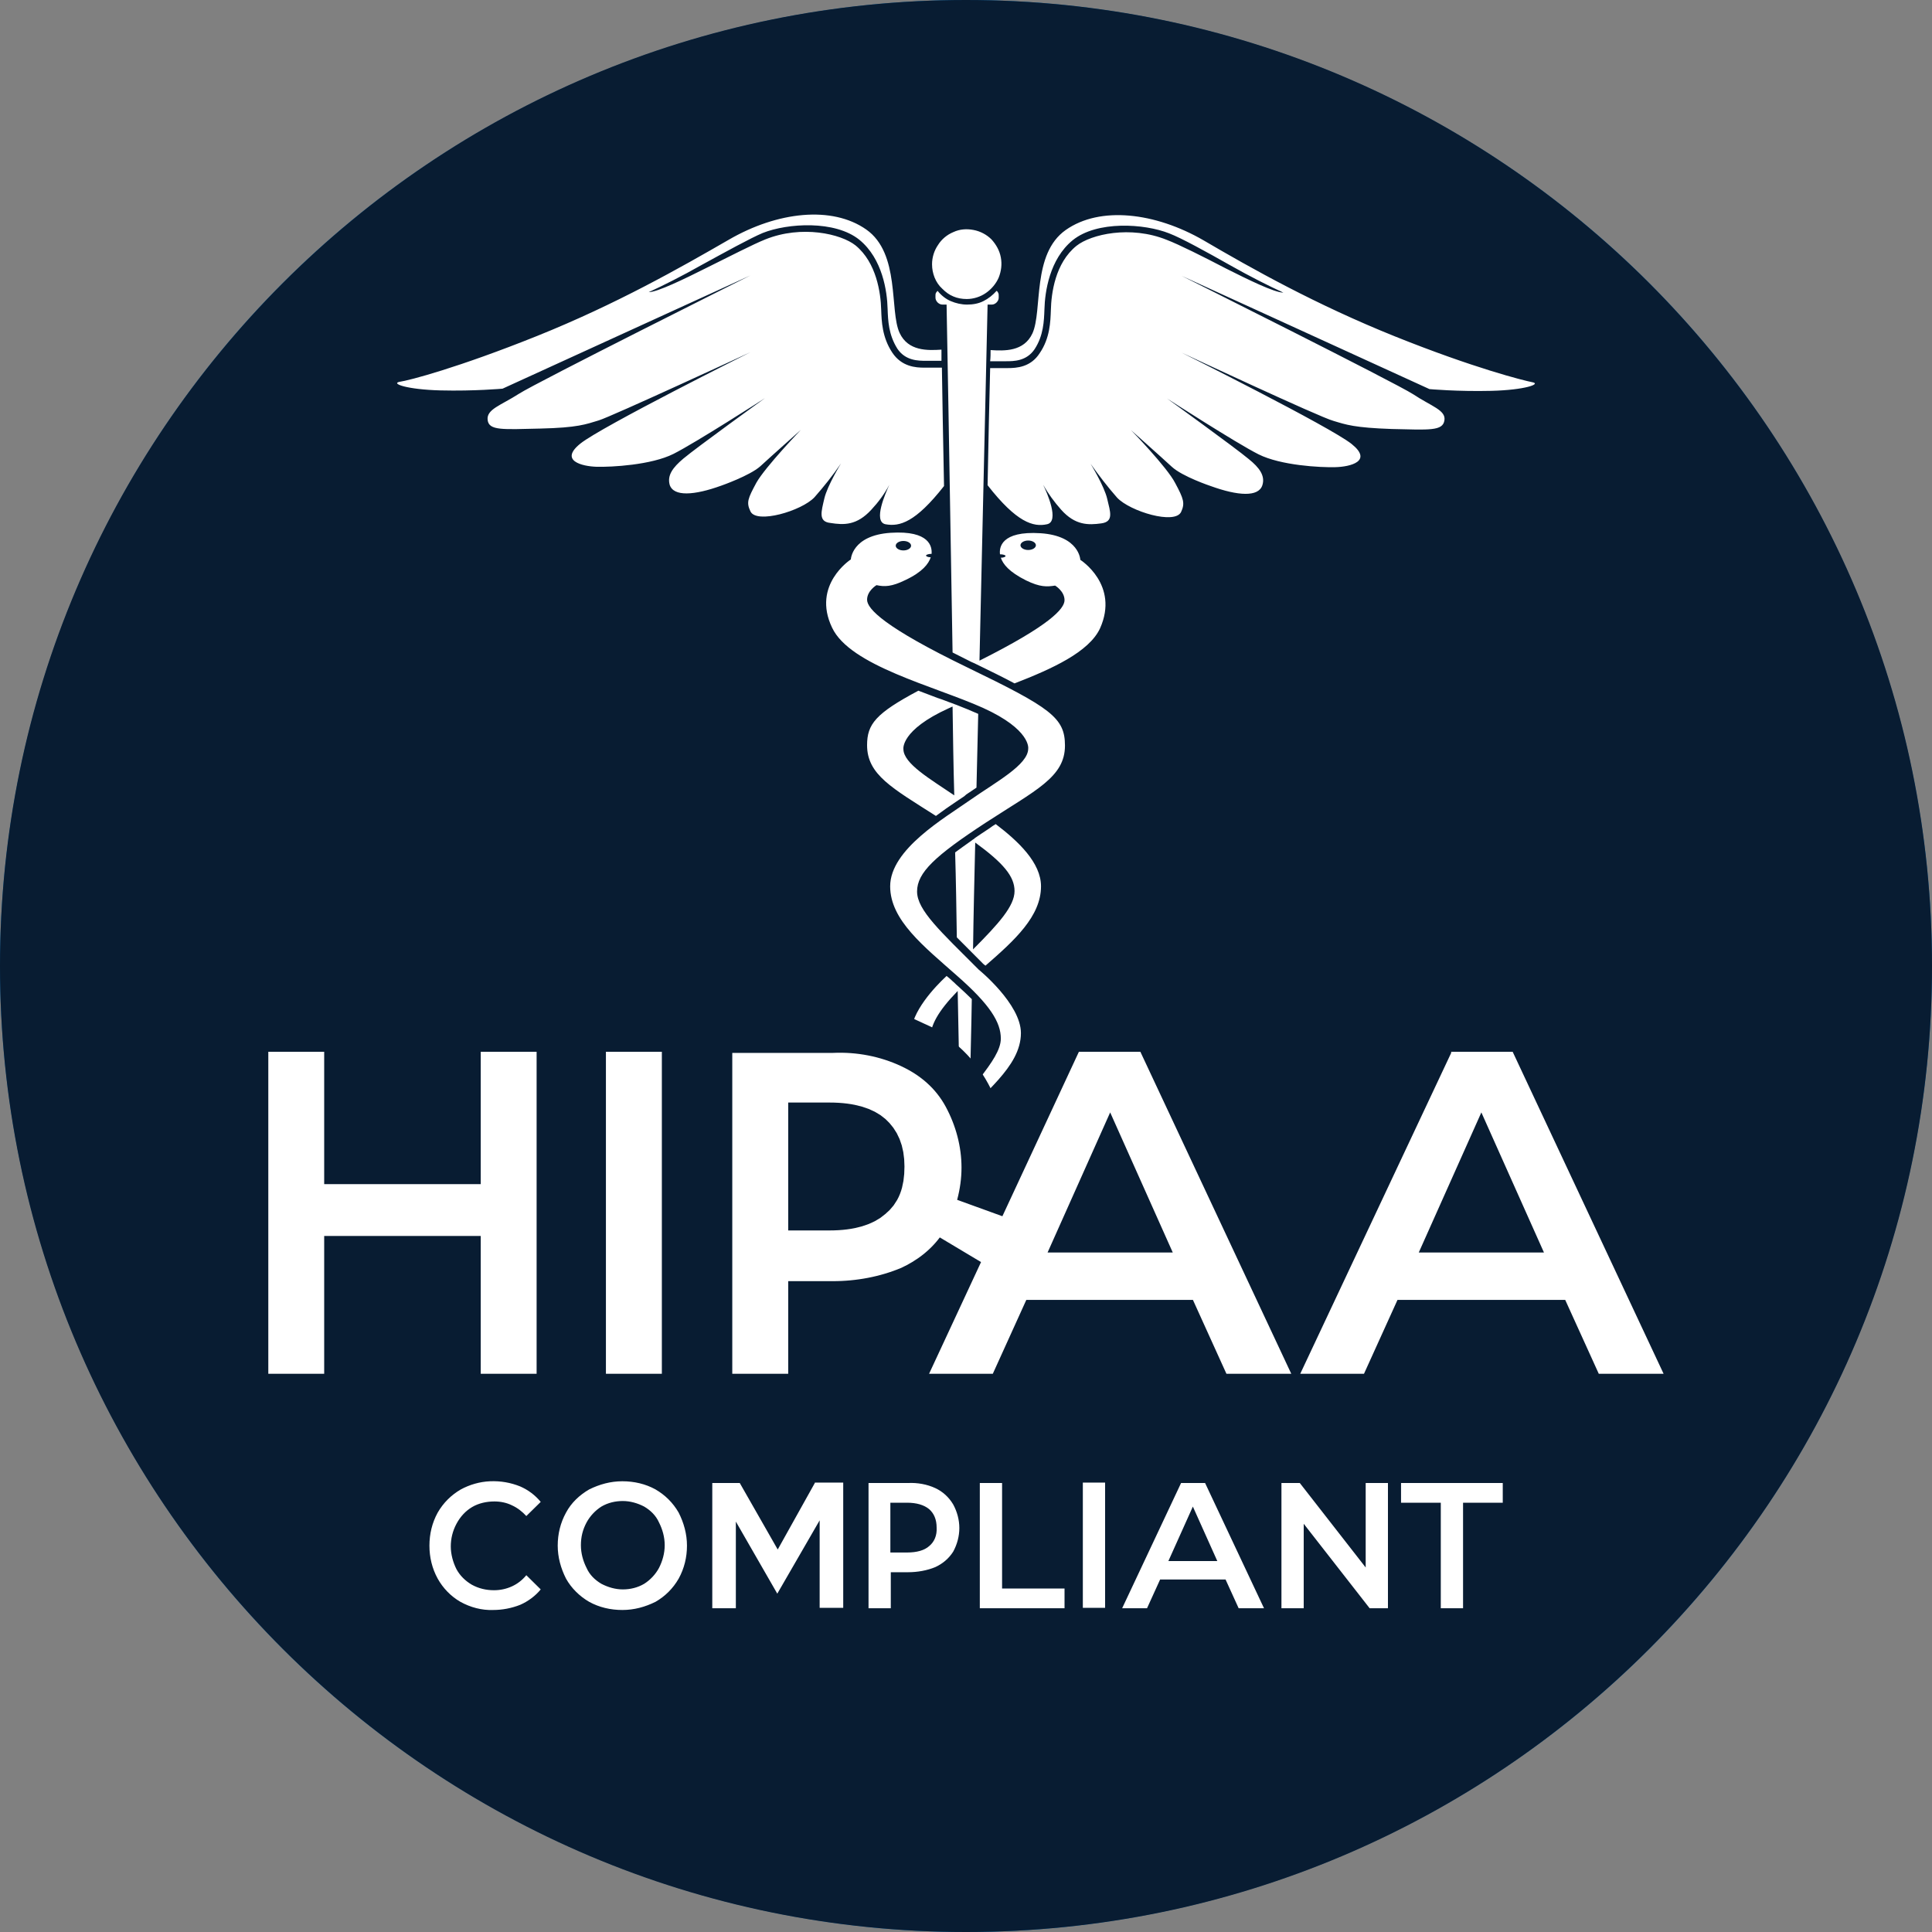
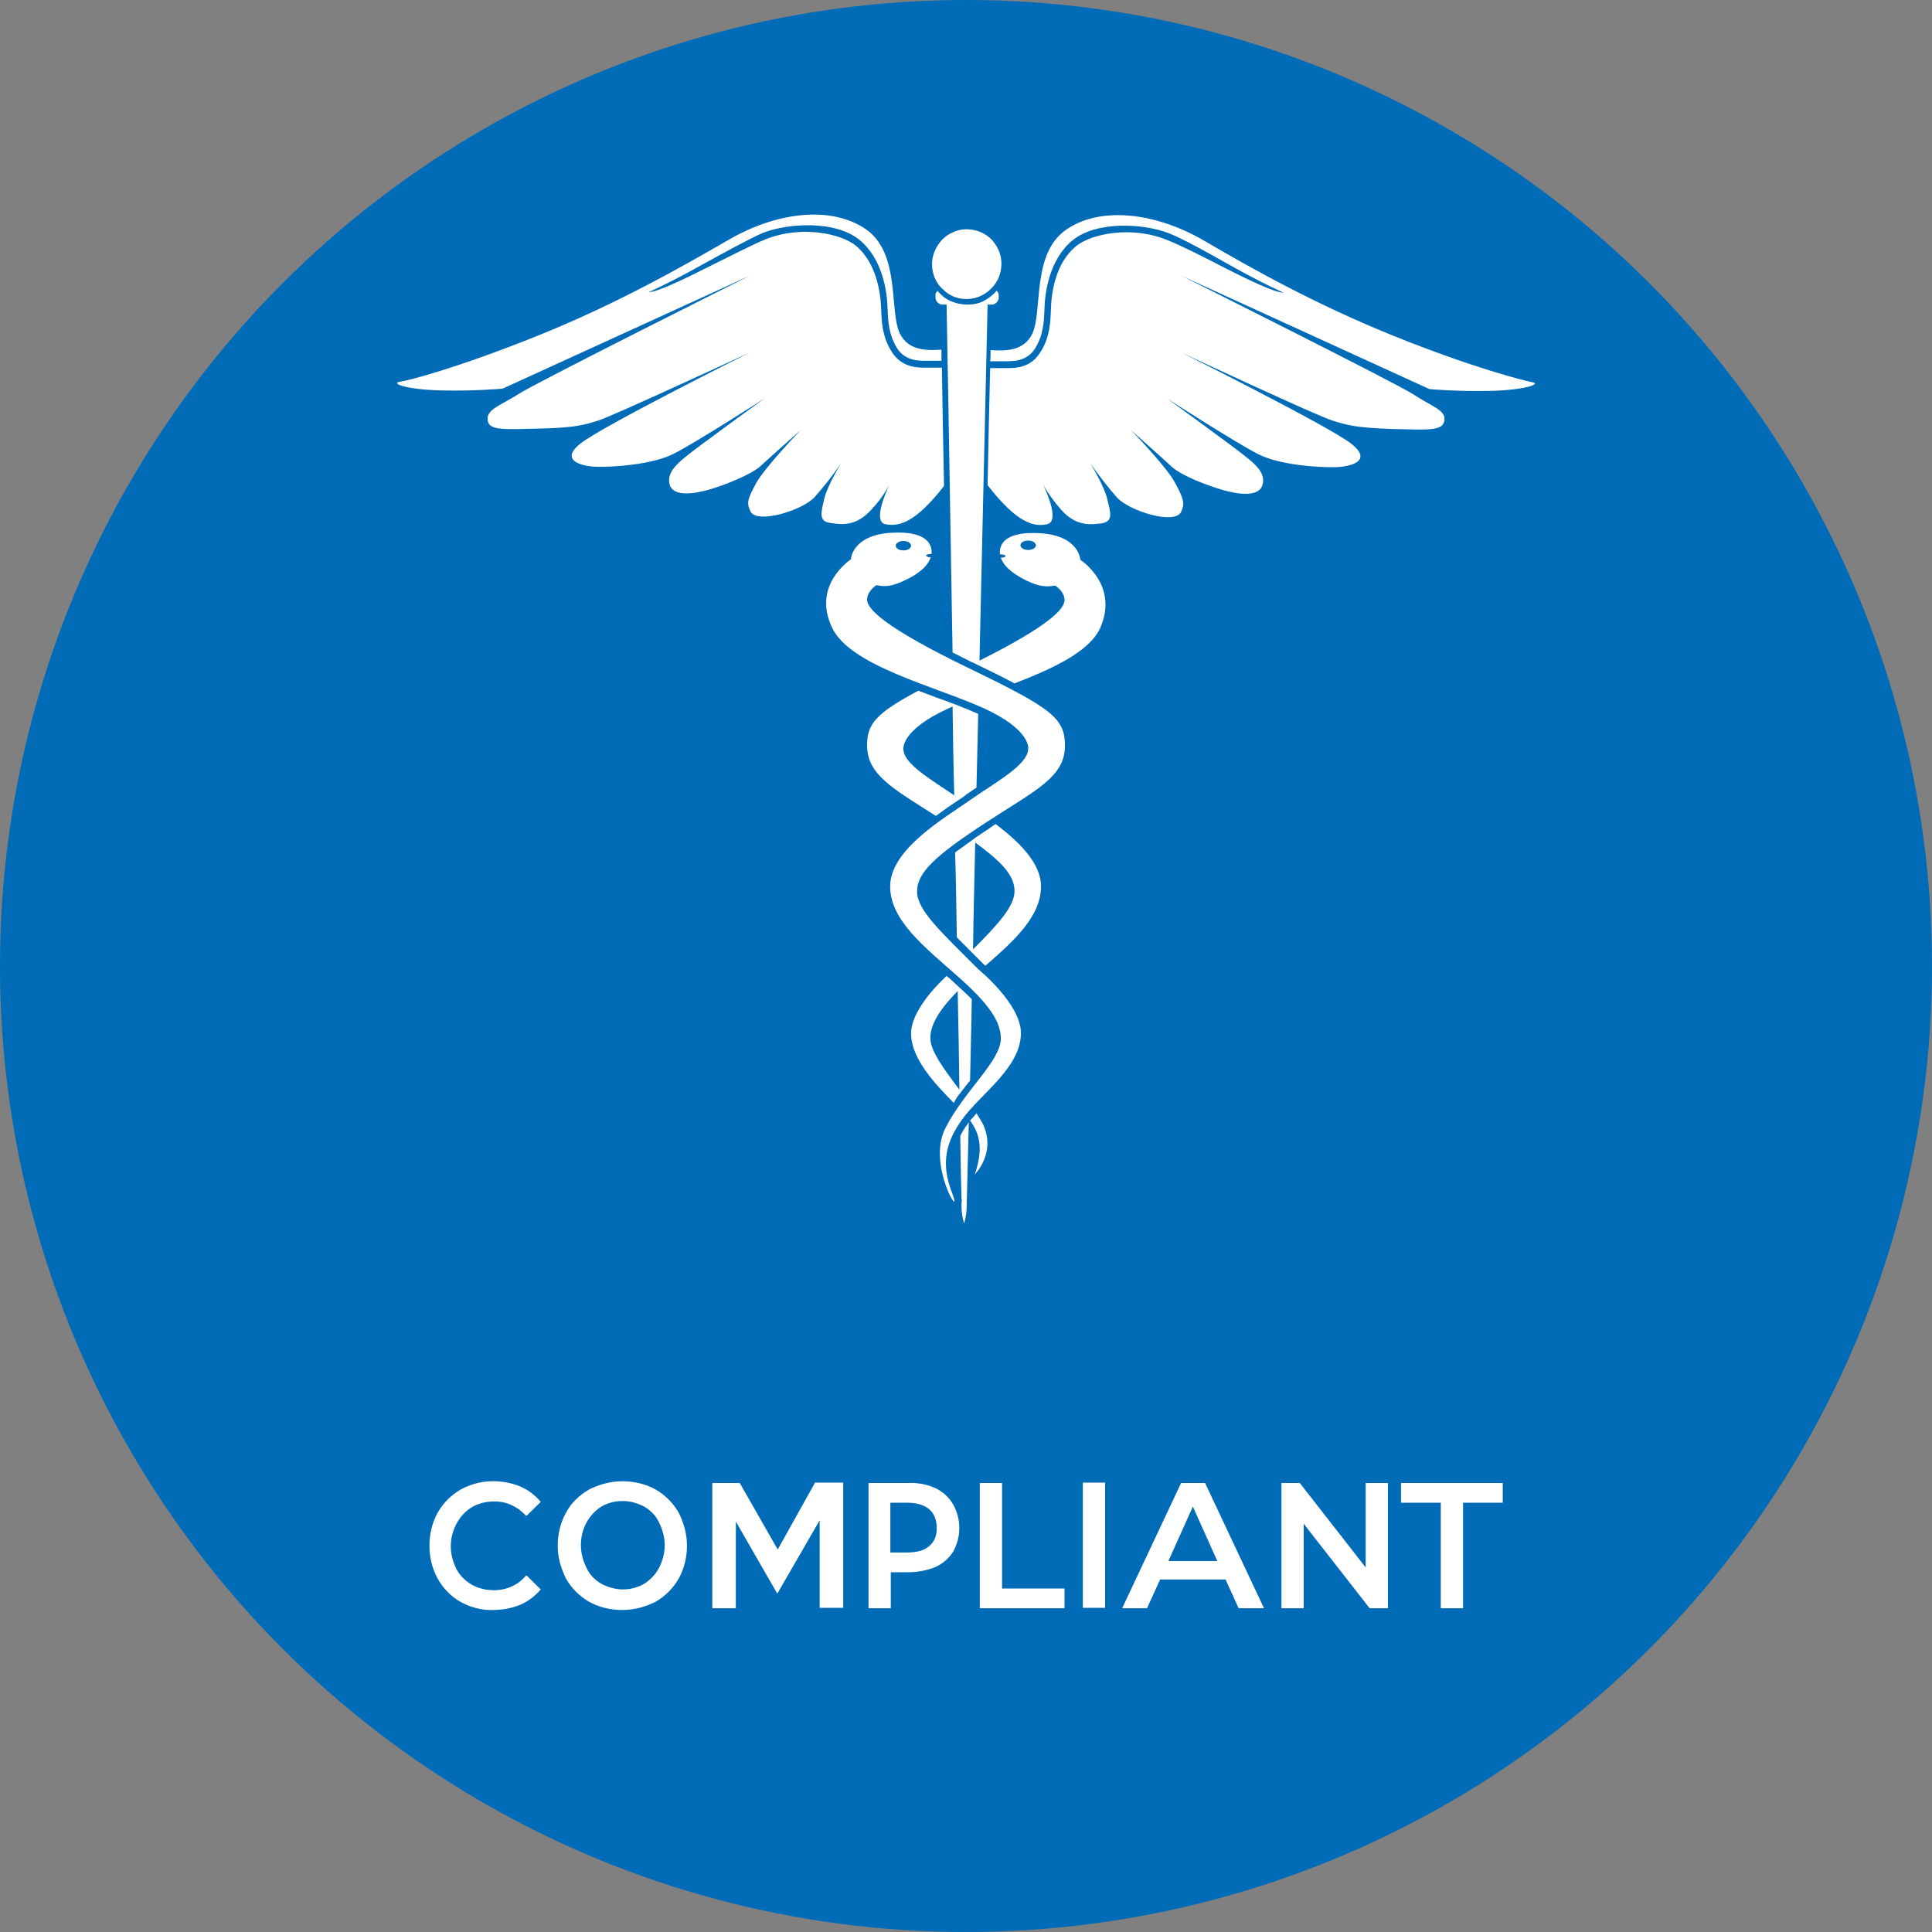
<svg xmlns="http://www.w3.org/2000/svg" width="40" height="40" viewBox="0 0 40 40" fill="none">
  <rect x="0" y="0" width="40" height="40" fill="#808080" stroke="none" />
  <g clip-path="url(#clip0_1256_7972)">
    <circle cx="20" cy="20" r="20" fill="#006BB6" />
    <g clip-path="url(#clip1_1256_7972)">
-       <path d="M20 40C31.046 40 40 31.046 40 20C40 8.954 31.046 0 20 0C8.954 0 0 8.954 0 20C0 31.046 8.954 40 20 40Z" fill="#081C32" />
      <path d="M9.776 31.201C9.912 31.121 10.075 31.086 10.237 31.086C10.364 31.086 10.49 31.112 10.599 31.166C10.716 31.219 10.816 31.299 10.897 31.388L11.195 31.095C11.078 30.953 10.933 30.846 10.77 30.775C10.572 30.695 10.364 30.659 10.147 30.668C9.93 30.677 9.722 30.739 9.541 30.837C9.342 30.953 9.18 31.112 9.062 31.317C8.945 31.53 8.891 31.761 8.891 32.001C8.891 32.24 8.945 32.471 9.062 32.684C9.171 32.88 9.333 33.049 9.532 33.164C9.74 33.279 9.975 33.342 10.21 33.333C10.4 33.333 10.59 33.297 10.77 33.226C10.933 33.155 11.087 33.04 11.195 32.907L10.897 32.613C10.816 32.711 10.716 32.791 10.599 32.844C10.481 32.898 10.355 32.924 10.228 32.924C10.066 32.924 9.912 32.889 9.767 32.809C9.632 32.729 9.523 32.622 9.451 32.489C9.379 32.347 9.333 32.178 9.333 32.018C9.333 31.858 9.37 31.699 9.451 31.548C9.532 31.397 9.641 31.281 9.776 31.201ZM13.572 30.837C13.364 30.722 13.129 30.668 12.885 30.668C12.641 30.668 12.415 30.73 12.198 30.837C11.999 30.953 11.828 31.112 11.719 31.317C11.602 31.53 11.547 31.761 11.547 32.001C11.547 32.24 11.611 32.471 11.719 32.684C11.828 32.88 11.999 33.049 12.198 33.164C12.406 33.279 12.641 33.333 12.885 33.333C13.129 33.333 13.355 33.271 13.572 33.164C13.771 33.049 13.933 32.889 14.051 32.684C14.168 32.471 14.223 32.24 14.223 32.001C14.223 31.761 14.159 31.53 14.051 31.317C13.933 31.112 13.771 30.953 13.572 30.837ZM13.644 32.462C13.572 32.596 13.463 32.711 13.337 32.791C13.201 32.871 13.048 32.907 12.894 32.907C12.74 32.907 12.587 32.862 12.451 32.791C12.316 32.711 12.207 32.605 12.144 32.462C12.072 32.32 12.027 32.16 12.027 31.992C12.027 31.823 12.063 31.672 12.144 31.521C12.216 31.388 12.325 31.272 12.451 31.192C12.587 31.112 12.74 31.077 12.894 31.077C13.048 31.077 13.201 31.121 13.337 31.192C13.472 31.272 13.581 31.379 13.644 31.521C13.716 31.663 13.762 31.823 13.762 31.992C13.762 32.16 13.716 32.32 13.644 32.462ZM29.007 30.704V31.112H29.83V33.297H30.291V31.112H31.113V30.704H29.007ZM28.275 32.453L26.911 30.704H26.531V33.297H26.992V31.548L28.357 33.297H28.736V30.704H28.275V32.453ZM16.87 30.704L16.102 32.081L15.316 30.704H14.747V33.297H15.235V31.503L16.093 32.995L16.97 31.477V33.288H17.458V30.695H16.87V30.704ZM19.365 30.81C19.193 30.73 18.994 30.695 18.804 30.704H17.982V33.297H18.443V32.551H18.804C18.994 32.551 19.193 32.516 19.365 32.445C19.518 32.374 19.645 32.267 19.735 32.125C19.817 31.974 19.862 31.805 19.862 31.636C19.862 31.468 19.817 31.299 19.735 31.148C19.645 30.997 19.518 30.881 19.365 30.81ZM19.238 32.01C19.139 32.098 18.985 32.143 18.777 32.143H18.434V31.112H18.777C18.976 31.112 19.13 31.157 19.238 31.246C19.337 31.334 19.392 31.459 19.392 31.628C19.401 31.787 19.346 31.921 19.238 32.01ZM20.747 30.704H20.286V33.297H22.04V32.889H20.747V30.704ZM22.419 33.288H22.88V30.695H22.419V33.288ZM24.453 30.704L23.233 33.297H23.748L24.019 32.702H25.374L25.645 33.297H26.17L24.95 30.704H24.453ZM24.19 32.32L24.697 31.192L25.203 32.32H24.19Z" fill="white" />
      <path d="M19.881 23.519C19.89 24.141 19.899 24.594 19.907 24.816C19.916 24.843 19.916 24.878 19.907 24.905C19.907 24.941 19.907 24.967 19.907 24.967C19.907 25.091 19.925 25.216 19.961 25.331C19.996 25.216 20.014 25.091 20.014 24.967C20.014 24.923 20.031 24.274 20.058 23.235C20.049 23.244 20.04 23.253 20.04 23.262C19.978 23.342 19.925 23.43 19.881 23.519ZM18.041 10.552C18.182 10.401 18.315 10.223 18.412 10.037C18.341 10.197 18.067 10.8 18.333 10.854C18.625 10.907 18.952 10.818 19.545 10.063C19.527 9.095 19.509 8.251 19.501 7.612H19.182C19.164 7.612 19.155 7.612 19.138 7.612C18.961 7.612 18.669 7.594 18.474 7.301C18.262 6.981 18.253 6.653 18.244 6.413C18.235 6.066 18.147 5.436 17.713 5.081C17.413 4.841 16.599 4.654 15.847 4.956C15.599 5.054 15.103 5.311 14.617 5.551C14.174 5.773 13.608 6.049 13.431 6.049C13.723 5.915 14.113 5.72 14.537 5.48C15.024 5.214 15.537 4.93 15.793 4.823C16.307 4.619 17.289 4.557 17.793 4.965C18.271 5.356 18.368 6.031 18.377 6.395C18.386 6.635 18.395 6.928 18.58 7.221C18.748 7.47 19.014 7.47 19.173 7.47H19.209H19.492C19.492 7.39 19.492 7.319 19.492 7.239C19.209 7.257 18.802 7.274 18.625 6.892C18.412 6.431 18.642 5.249 17.935 4.752C17.227 4.255 16.094 4.379 15.086 4.965C14.086 5.542 12.759 6.297 11.122 6.955C9.485 7.612 8.468 7.878 8.273 7.905C8.087 7.941 8.424 8.065 9.123 8.083C9.821 8.1 10.405 8.047 10.405 8.047L15.537 5.702C15.537 5.702 11.113 7.914 10.742 8.154C10.37 8.393 10.069 8.473 10.096 8.695C10.122 8.918 10.405 8.891 11.184 8.873C11.963 8.855 12.131 8.784 12.396 8.704C12.662 8.624 15.537 7.292 15.537 7.292C15.537 7.292 12.458 8.829 12.016 9.184C11.573 9.539 12.051 9.655 12.352 9.664C12.662 9.672 13.484 9.628 13.944 9.397C14.404 9.166 15.838 8.243 15.838 8.243C15.838 8.243 14.422 9.264 14.148 9.495C13.927 9.681 13.812 9.841 13.865 10.037C13.944 10.285 14.369 10.259 14.935 10.054C14.935 10.054 15.519 9.85 15.74 9.655C15.962 9.45 16.581 8.9 16.581 8.9C16.581 8.9 15.847 9.664 15.661 9.992C15.484 10.321 15.448 10.401 15.537 10.587C15.661 10.854 16.599 10.578 16.864 10.294C17.059 10.072 17.244 9.841 17.413 9.593C17.413 9.593 17.129 10.054 17.067 10.321C17.006 10.587 16.935 10.8 17.191 10.827C17.474 10.872 17.74 10.88 18.041 10.552ZM19.793 16.6C19.819 16.583 19.846 16.565 19.872 16.547C19.925 16.512 19.97 16.485 20.005 16.449C20.076 16.405 20.146 16.352 20.217 16.307C20.226 15.801 20.244 15.286 20.253 14.78C20.111 14.717 19.961 14.655 19.801 14.593C19.793 14.593 19.784 14.584 19.775 14.584C19.757 14.575 19.748 14.575 19.731 14.566C19.624 14.531 19.527 14.486 19.412 14.451C19.279 14.398 19.147 14.353 19.014 14.3C18.129 14.771 17.952 14.993 17.952 15.428C17.952 16.041 18.474 16.316 19.377 16.893C19.518 16.787 19.66 16.689 19.793 16.6ZM18.704 15.508C18.704 15.508 18.642 15.117 19.642 14.664C19.669 14.655 19.695 14.637 19.722 14.629C19.731 15.241 19.739 15.854 19.757 16.467C19.262 16.13 18.704 15.81 18.704 15.508ZM20.217 23.049C20.173 23.102 20.129 23.155 20.084 23.2C20.341 23.546 20.323 23.884 20.182 24.319C20.314 24.168 20.58 23.786 20.359 23.288C20.314 23.209 20.27 23.129 20.217 23.049ZM19.81 19.407C19.907 19.505 20.023 19.62 20.138 19.736C20.208 19.807 20.279 19.878 20.359 19.958C20.368 19.967 20.385 19.976 20.403 19.993C21.005 19.469 21.553 18.972 21.553 18.35C21.553 17.862 21.084 17.418 20.615 17.062C20.571 17.089 20.527 17.116 20.483 17.151C20.377 17.222 20.279 17.284 20.191 17.346C20.191 17.346 20.182 17.346 20.182 17.355C20.164 17.373 20.138 17.382 20.12 17.4C19.996 17.489 19.881 17.569 19.775 17.648C19.793 18.244 19.801 18.839 19.81 19.407ZM20.191 17.444C20.775 17.87 21.005 18.146 21.005 18.448C21.005 18.759 20.677 19.123 20.146 19.656C20.155 18.945 20.173 18.208 20.191 17.444ZM23.42 8.909C23.42 8.909 24.039 9.459 24.261 9.664C24.482 9.868 25.066 10.063 25.066 10.063C25.632 10.268 26.056 10.294 26.136 10.046C26.198 9.85 26.074 9.681 25.853 9.504C25.579 9.273 24.163 8.251 24.163 8.251C24.163 8.251 25.596 9.175 26.056 9.406C26.517 9.637 27.339 9.681 27.649 9.672C27.959 9.664 28.428 9.548 27.985 9.193C27.543 8.838 24.464 7.301 24.464 7.301C24.464 7.301 27.331 8.642 27.605 8.713C27.87 8.793 28.038 8.855 28.817 8.882C29.596 8.9 29.87 8.926 29.905 8.704C29.941 8.491 29.631 8.411 29.259 8.163C28.888 7.923 24.464 5.711 24.464 5.711L29.596 8.056C29.596 8.056 30.179 8.109 30.878 8.092C31.577 8.074 31.913 7.949 31.728 7.914C31.542 7.878 30.516 7.621 28.879 6.964C27.242 6.306 25.915 5.56 24.915 4.974C23.915 4.397 22.774 4.263 22.066 4.761C21.358 5.258 21.588 6.431 21.376 6.901C21.199 7.283 20.792 7.266 20.509 7.248C20.509 7.319 20.509 7.399 20.5 7.479H20.792H20.828C20.987 7.479 21.252 7.479 21.42 7.23C21.606 6.946 21.615 6.644 21.624 6.404C21.633 6.04 21.73 5.365 22.208 4.974C22.712 4.565 23.694 4.628 24.207 4.832C24.464 4.93 24.977 5.214 25.464 5.489C25.888 5.729 26.278 5.924 26.57 6.058C26.384 6.058 25.826 5.782 25.384 5.56C24.906 5.311 24.411 5.063 24.154 4.965C23.402 4.663 22.588 4.85 22.288 5.089C21.845 5.445 21.765 6.075 21.757 6.422C21.748 6.662 21.739 6.999 21.527 7.31C21.341 7.603 21.049 7.621 20.863 7.621C20.845 7.621 20.837 7.621 20.819 7.621H20.5C20.483 8.26 20.465 9.095 20.447 10.046C21.049 10.818 21.394 10.916 21.677 10.854C21.942 10.8 21.677 10.197 21.597 10.037C21.704 10.223 21.827 10.392 21.969 10.552C22.261 10.88 22.535 10.872 22.801 10.836C23.066 10.8 22.986 10.596 22.924 10.33C22.863 10.063 22.579 9.601 22.579 9.601C22.748 9.841 22.933 10.081 23.128 10.303C23.393 10.587 24.331 10.872 24.455 10.596C24.535 10.419 24.508 10.33 24.331 10.001C24.163 9.672 23.42 8.909 23.42 8.909ZM20.014 6.191C20.155 6.191 20.297 6.146 20.412 6.066C20.527 5.987 20.624 5.871 20.677 5.747C20.73 5.613 20.748 5.471 20.721 5.329C20.695 5.187 20.624 5.063 20.527 4.956C20.43 4.859 20.297 4.787 20.155 4.761C20.014 4.734 19.872 4.743 19.739 4.805C19.607 4.859 19.492 4.956 19.421 5.072C19.341 5.187 19.297 5.329 19.297 5.471C19.297 5.569 19.315 5.658 19.35 5.747C19.386 5.836 19.439 5.915 19.509 5.978C19.58 6.049 19.651 6.102 19.739 6.138C19.819 6.173 19.916 6.191 20.014 6.191ZM22.367 11.591C22.367 11.591 22.349 11.094 21.544 11.04C20.721 10.987 20.686 11.342 20.704 11.476C20.766 11.476 20.819 11.493 20.819 11.511C20.819 11.529 20.775 11.547 20.721 11.547C20.766 11.68 20.89 11.84 21.244 12.017C21.535 12.159 21.677 12.15 21.845 12.124C21.845 12.124 22.04 12.239 22.04 12.426C22.04 12.604 21.73 12.95 20.279 13.678C20.368 9.752 20.447 6.306 20.447 6.306H20.536C20.571 6.306 20.607 6.288 20.633 6.262C20.66 6.235 20.677 6.2 20.677 6.164V6.12C20.677 6.102 20.677 6.084 20.668 6.066C20.66 6.049 20.651 6.031 20.633 6.022C20.553 6.111 20.465 6.182 20.359 6.235C20.253 6.288 20.138 6.306 20.023 6.306C19.907 6.306 19.793 6.28 19.686 6.235C19.58 6.191 19.483 6.111 19.412 6.022C19.394 6.04 19.386 6.049 19.377 6.066C19.368 6.084 19.368 6.102 19.368 6.12V6.164C19.368 6.2 19.386 6.235 19.412 6.262C19.439 6.288 19.474 6.306 19.509 6.306H19.598C19.598 6.306 19.66 9.655 19.722 13.509C19.846 13.572 19.97 13.634 20.111 13.705C20.129 13.714 20.155 13.723 20.173 13.732C20.5 13.891 20.775 14.025 21.005 14.149C21.783 13.847 22.544 13.501 22.774 13.012C23.181 12.106 22.367 11.591 22.367 11.591ZM21.288 11.387C21.199 11.387 21.128 11.342 21.128 11.289C21.128 11.236 21.199 11.191 21.288 11.191C21.376 11.191 21.447 11.236 21.447 11.289C21.447 11.342 21.376 11.387 21.288 11.387ZM19.881 22.631C19.952 22.542 20.014 22.453 20.084 22.374C20.093 21.867 20.111 21.299 20.12 20.686C20.031 20.597 19.934 20.508 19.828 20.411C19.793 20.384 19.766 20.349 19.731 20.322C19.686 20.277 19.642 20.242 19.598 20.206C19.35 20.437 18.863 20.953 18.863 21.397C18.863 21.921 19.368 22.453 19.748 22.835C19.784 22.756 19.828 22.693 19.881 22.631ZM19.828 20.517C19.846 21.272 19.855 21.965 19.863 22.56C19.571 22.169 19.262 21.77 19.262 21.494C19.262 21.237 19.412 20.944 19.828 20.517ZM20.031 13.82C18.306 12.985 17.952 12.604 17.952 12.417C17.952 12.23 18.147 12.115 18.147 12.115C18.315 12.15 18.457 12.15 18.748 12.008C19.102 11.84 19.226 11.671 19.27 11.538C19.217 11.538 19.173 11.52 19.173 11.502C19.173 11.484 19.226 11.467 19.288 11.467V11.458C19.297 11.325 19.253 10.978 18.439 11.031C17.634 11.085 17.616 11.582 17.616 11.582C17.616 11.582 16.802 12.106 17.227 12.994C17.598 13.785 19.341 14.202 20.35 14.655C21.35 15.108 21.288 15.499 21.288 15.499C21.288 15.836 20.615 16.192 20.084 16.565C19.554 16.938 18.43 17.586 18.43 18.35C18.43 19.052 19.129 19.594 19.81 20.198C20.5 20.802 20.721 21.166 20.721 21.503C20.721 21.965 19.961 22.587 19.571 23.36C19.182 24.132 19.952 25.331 19.713 24.701C19.465 24.07 19.598 23.626 19.916 23.182C20.306 22.64 21.137 22.107 21.137 21.388C21.137 20.784 20.261 20.073 20.261 20.073C19.483 19.292 18.987 18.848 18.987 18.457C18.987 18.066 19.359 17.72 20.403 17.036C21.438 16.361 22.049 16.094 22.049 15.437C22.049 14.86 21.757 14.655 20.031 13.82ZM18.704 11.2C18.793 11.2 18.863 11.245 18.863 11.298C18.863 11.351 18.793 11.396 18.704 11.396C18.616 11.396 18.545 11.351 18.545 11.298C18.545 11.245 18.616 11.2 18.704 11.2Z" fill="white" />
-       <path d="M7.212 28.443V26.089H9.453V28.443V28.943H9.953H11.11H11.61V28.443V21.776V21.276H11.11H9.953H9.453V21.776V24.016H7.212V21.776V21.276H6.712H5.555H5.055V21.776V28.443V28.943H5.555H6.712H7.212V28.443ZM12.045 28.443V28.943H12.545H13.703H14.203V28.443V21.776V21.276H13.703H12.545H12.045V21.776V28.443ZM16.819 28.443V27.025H17.244C17.792 27.025 18.344 26.923 18.848 26.713L18.858 26.709L18.867 26.705C19.254 26.525 19.599 26.265 19.858 25.919L18.782 28.232L18.451 28.943H19.235H20.555H20.877L21.01 28.65L21.571 27.413H24.376L24.937 28.65L25.07 28.943H25.393H26.133H26.735H26.92H27.522H28.24H28.562L28.695 28.65L29.256 27.413H32.084L32.646 28.65L32.779 28.943H33.101H34.444H35.23L34.896 28.231L31.771 21.564L31.636 21.276H31.319H30.045H29.545V21.688L26.828 27.464L24.063 21.564L23.928 21.276H23.61H22.337H22.018L21.884 21.565L20.3 24.97C20.369 24.711 20.407 24.443 20.407 24.174C20.407 23.652 20.268 23.137 20.023 22.681C19.755 22.182 19.341 21.84 18.867 21.62L18.657 22.073L18.868 21.62C18.356 21.381 17.793 21.275 17.233 21.299H15.161H14.661V21.799V28.443V28.943H15.161H16.319H16.819V28.443ZM18.015 24.746L18.007 24.753L17.999 24.76C17.873 24.872 17.623 24.975 17.175 24.975H16.819V23.327H17.175C17.623 23.327 17.873 23.429 17.999 23.541C18.131 23.66 18.226 23.835 18.226 24.151C18.226 24.489 18.141 24.643 18.015 24.746ZM31.195 25.432H30.145L30.67 24.257L31.195 25.432ZM22.46 25.432L22.985 24.257L23.51 25.432H22.46Z" fill="white" stroke="#081C32" />
    </g>
  </g>
  <defs>
    <clipPath id="clip0_1256_7972">
      <rect width="40" height="40" fill="white" />
    </clipPath>
    <clipPath id="clip1_1256_7972">
      <rect width="40" height="40" fill="white" />
    </clipPath>
  </defs>
</svg>